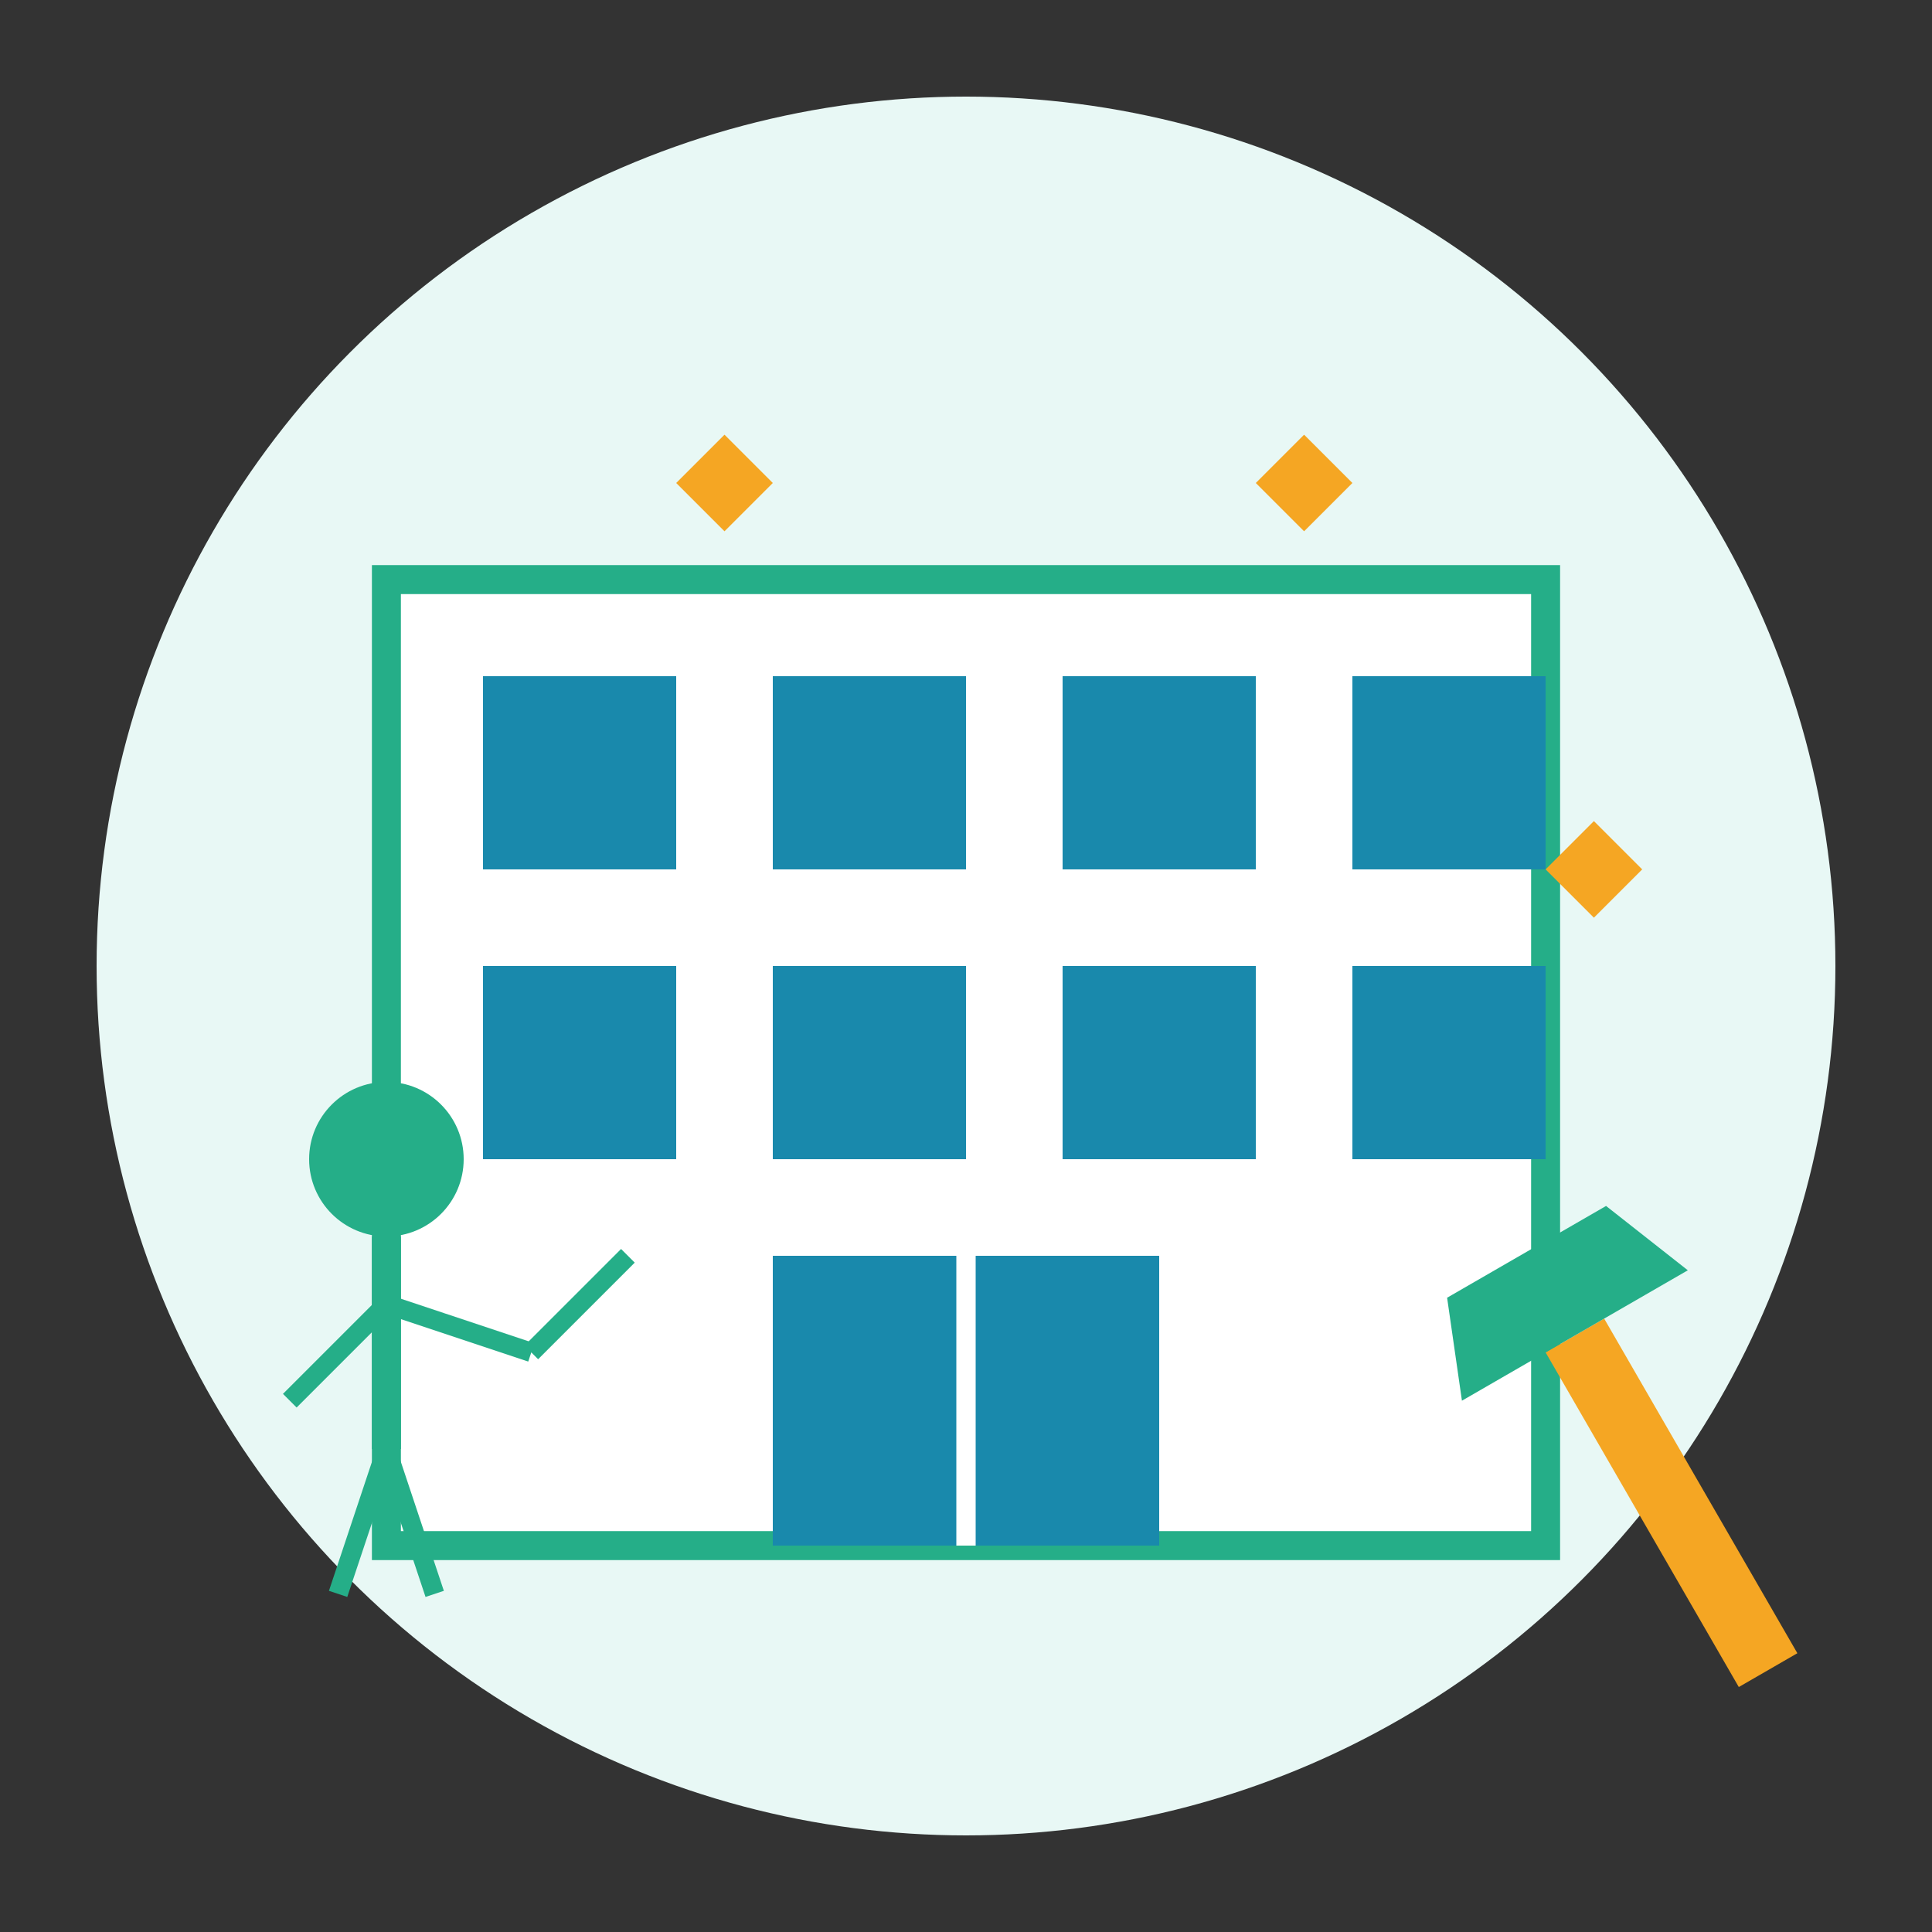
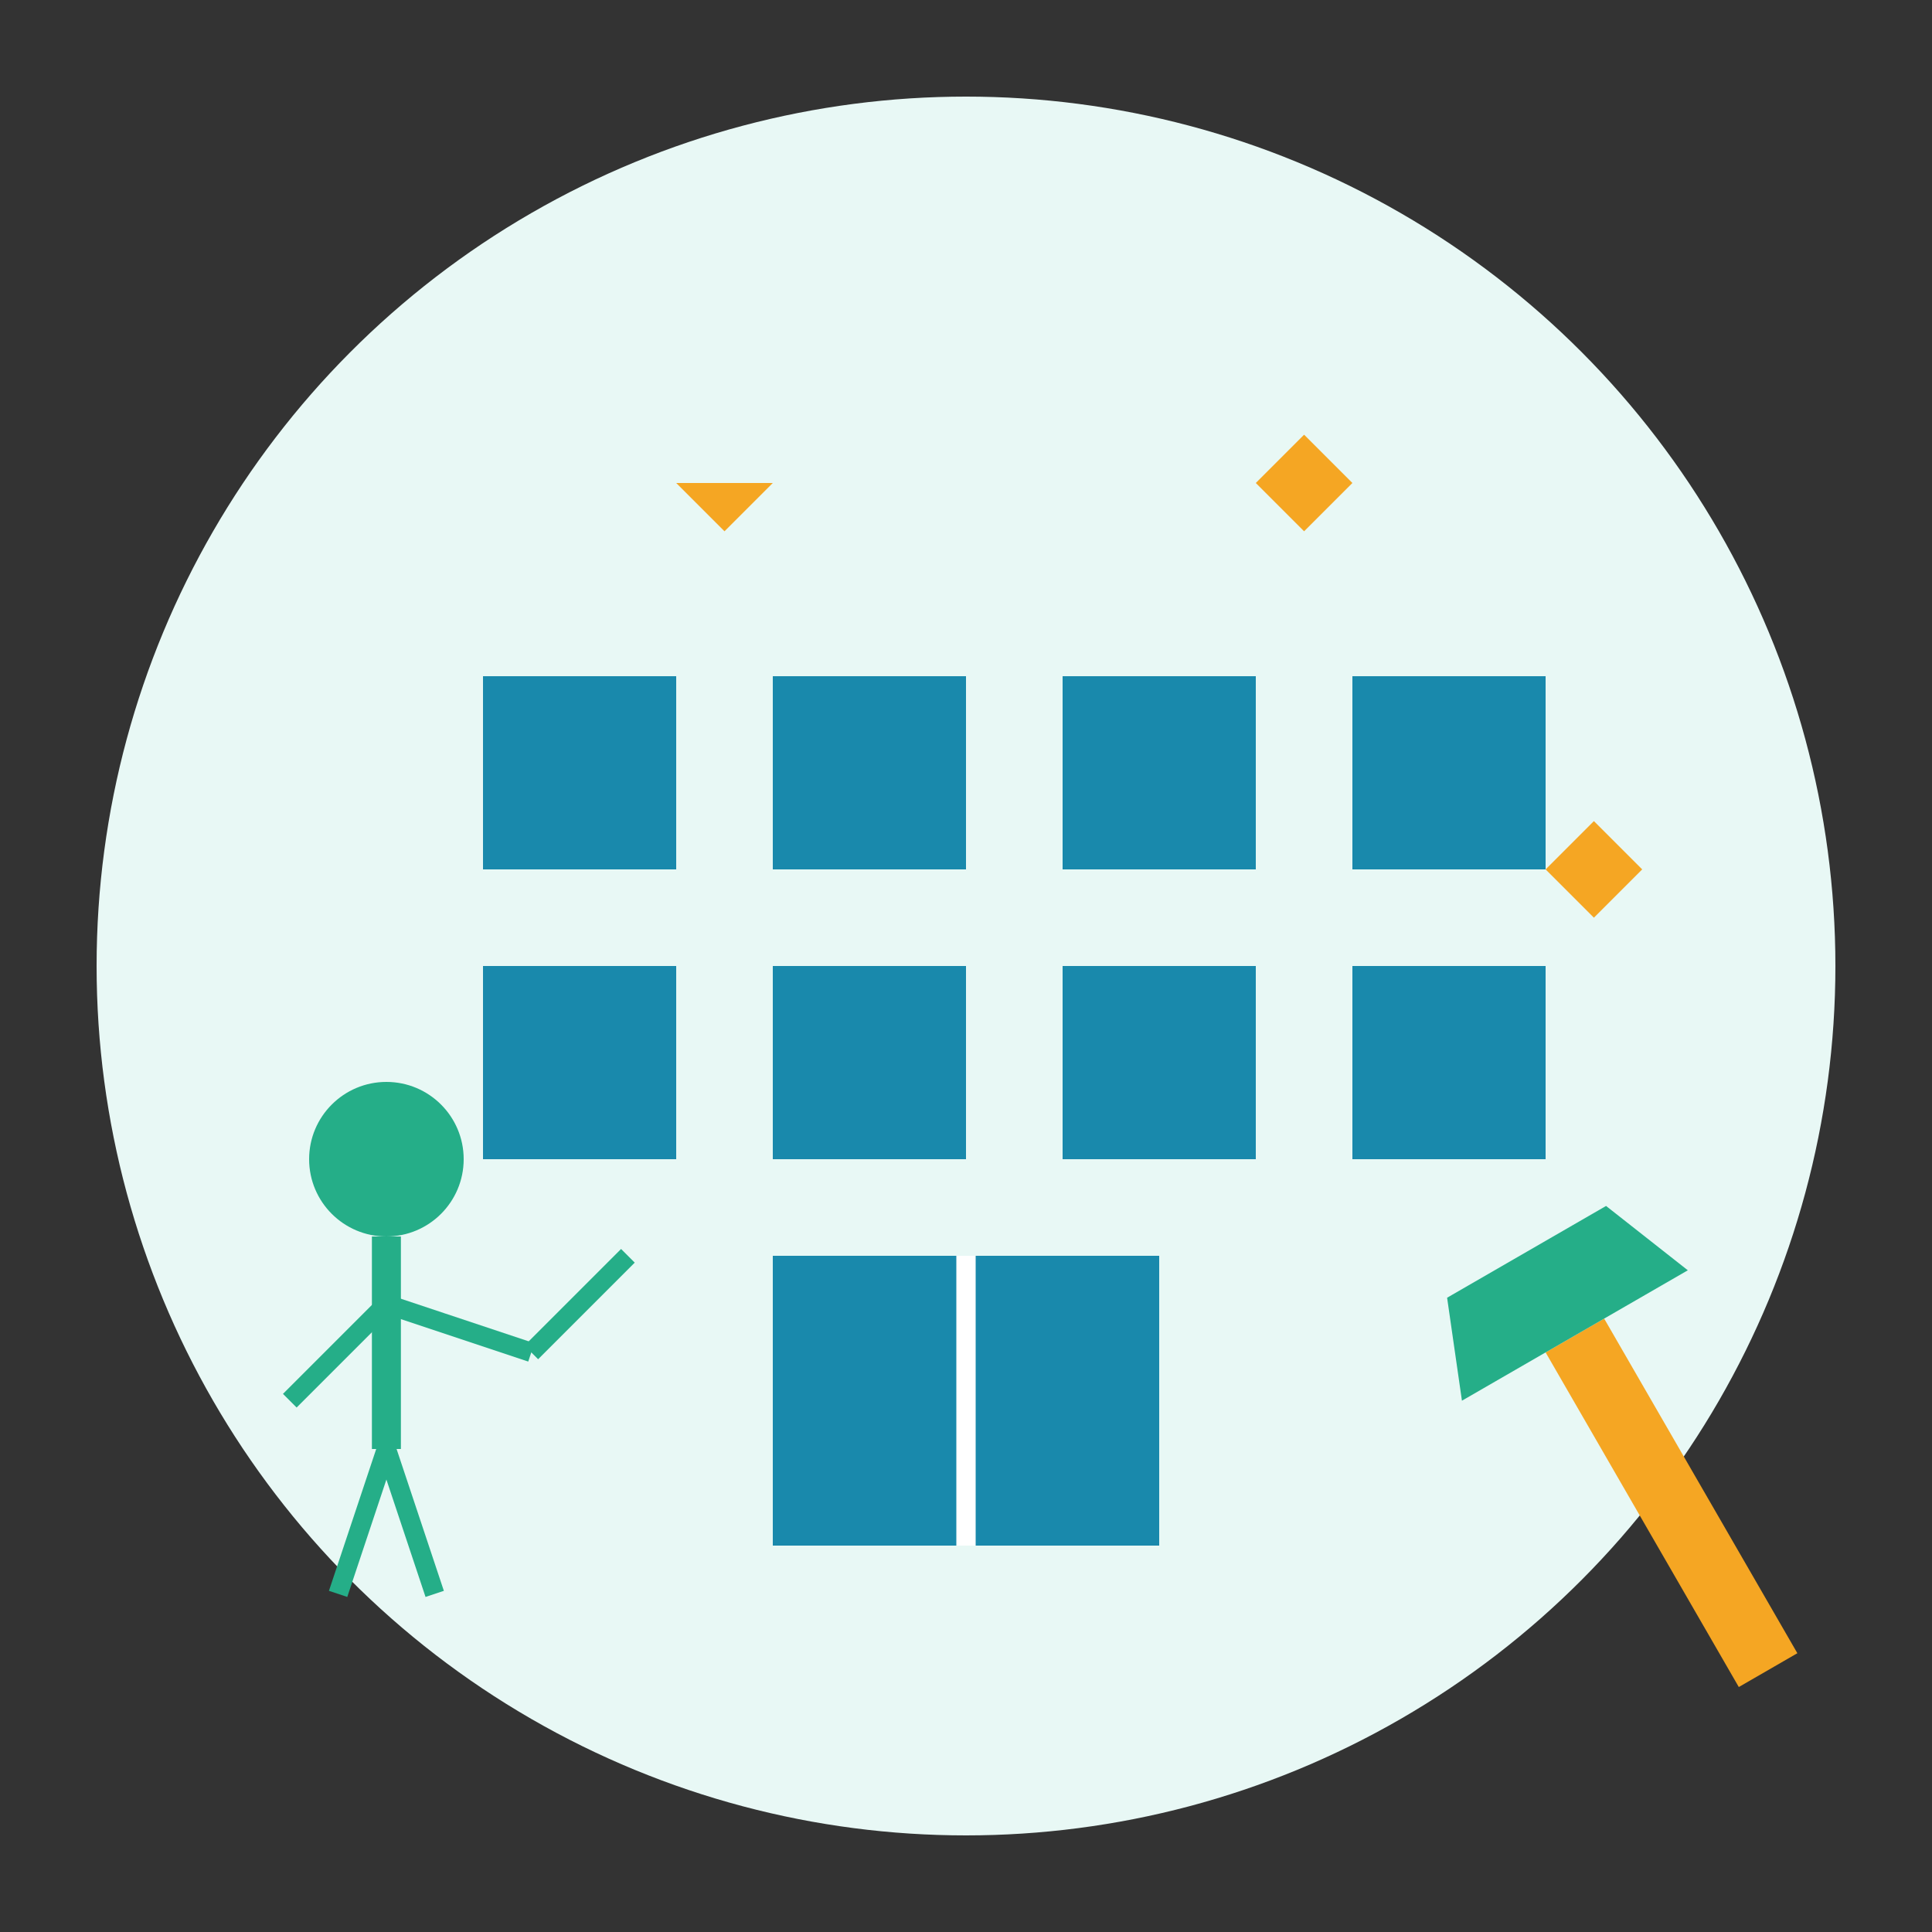
<svg xmlns="http://www.w3.org/2000/svg" width="200" height="200" viewBox="0 0 200 200">
  <rect x="0" y="0" width="200" height="200" fill="#333333" stroke="none" />
  <circle cx="100" cy="100" r="90" fill="#E8F8F5" />
-   <rect x="40" y="60" width="120" height="100" fill="white" stroke="#25AE88" stroke-width="3" />
  <rect x="50" y="70" width="20" height="20" fill="#1989AC" />
  <rect x="80" y="70" width="20" height="20" fill="#1989AC" />
  <rect x="110" y="70" width="20" height="20" fill="#1989AC" />
  <rect x="140" y="70" width="20" height="20" fill="#1989AC" />
  <rect x="50" y="100" width="20" height="20" fill="#1989AC" />
  <rect x="80" y="100" width="20" height="20" fill="#1989AC" />
  <rect x="110" y="100" width="20" height="20" fill="#1989AC" />
  <rect x="140" y="100" width="20" height="20" fill="#1989AC" />
  <rect x="80" y="130" width="40" height="30" fill="#1989AC" />
  <line x1="100" y1="130" x2="100" y2="160" stroke="white" stroke-width="2" />
  <g transform="translate(160, 140) rotate(-30)">
    <rect x="0" y="0" width="7" height="40" fill="#F5A623" />
    <path d="M-10 0 L17 0 L13 -10 L-6 -10 Z" fill="#25AE88" />
  </g>
  <g transform="translate(40, 140)">
    <circle cx="0" cy="-20" r="8" fill="#25AE88" />
    <line x1="0" y1="-12" x2="0" y2="10" stroke="#25AE88" stroke-width="3" />
    <line x1="0" y1="-5" x2="-10" y2="5" stroke="#25AE88" stroke-width="2" />
    <line x1="0" y1="-5" x2="15" y2="0" stroke="#25AE88" stroke-width="2" />
    <line x1="0" y1="10" x2="-5" y2="25" stroke="#25AE88" stroke-width="2" />
    <line x1="0" y1="10" x2="5" y2="25" stroke="#25AE88" stroke-width="2" />
    <path d="M15 0 L25 -10" stroke="#25AE88" stroke-width="2" />
  </g>
-   <path d="M70 50 L75 45 L80 50 L75 55 Z" fill="#F5A623" />
+   <path d="M70 50 L80 50 L75 55 Z" fill="#F5A623" />
  <path d="M130 50 L135 45 L140 50 L135 55 Z" fill="#F5A623" />
  <path d="M160 90 L165 85 L170 90 L165 95 Z" fill="#F5A623" />
</svg>